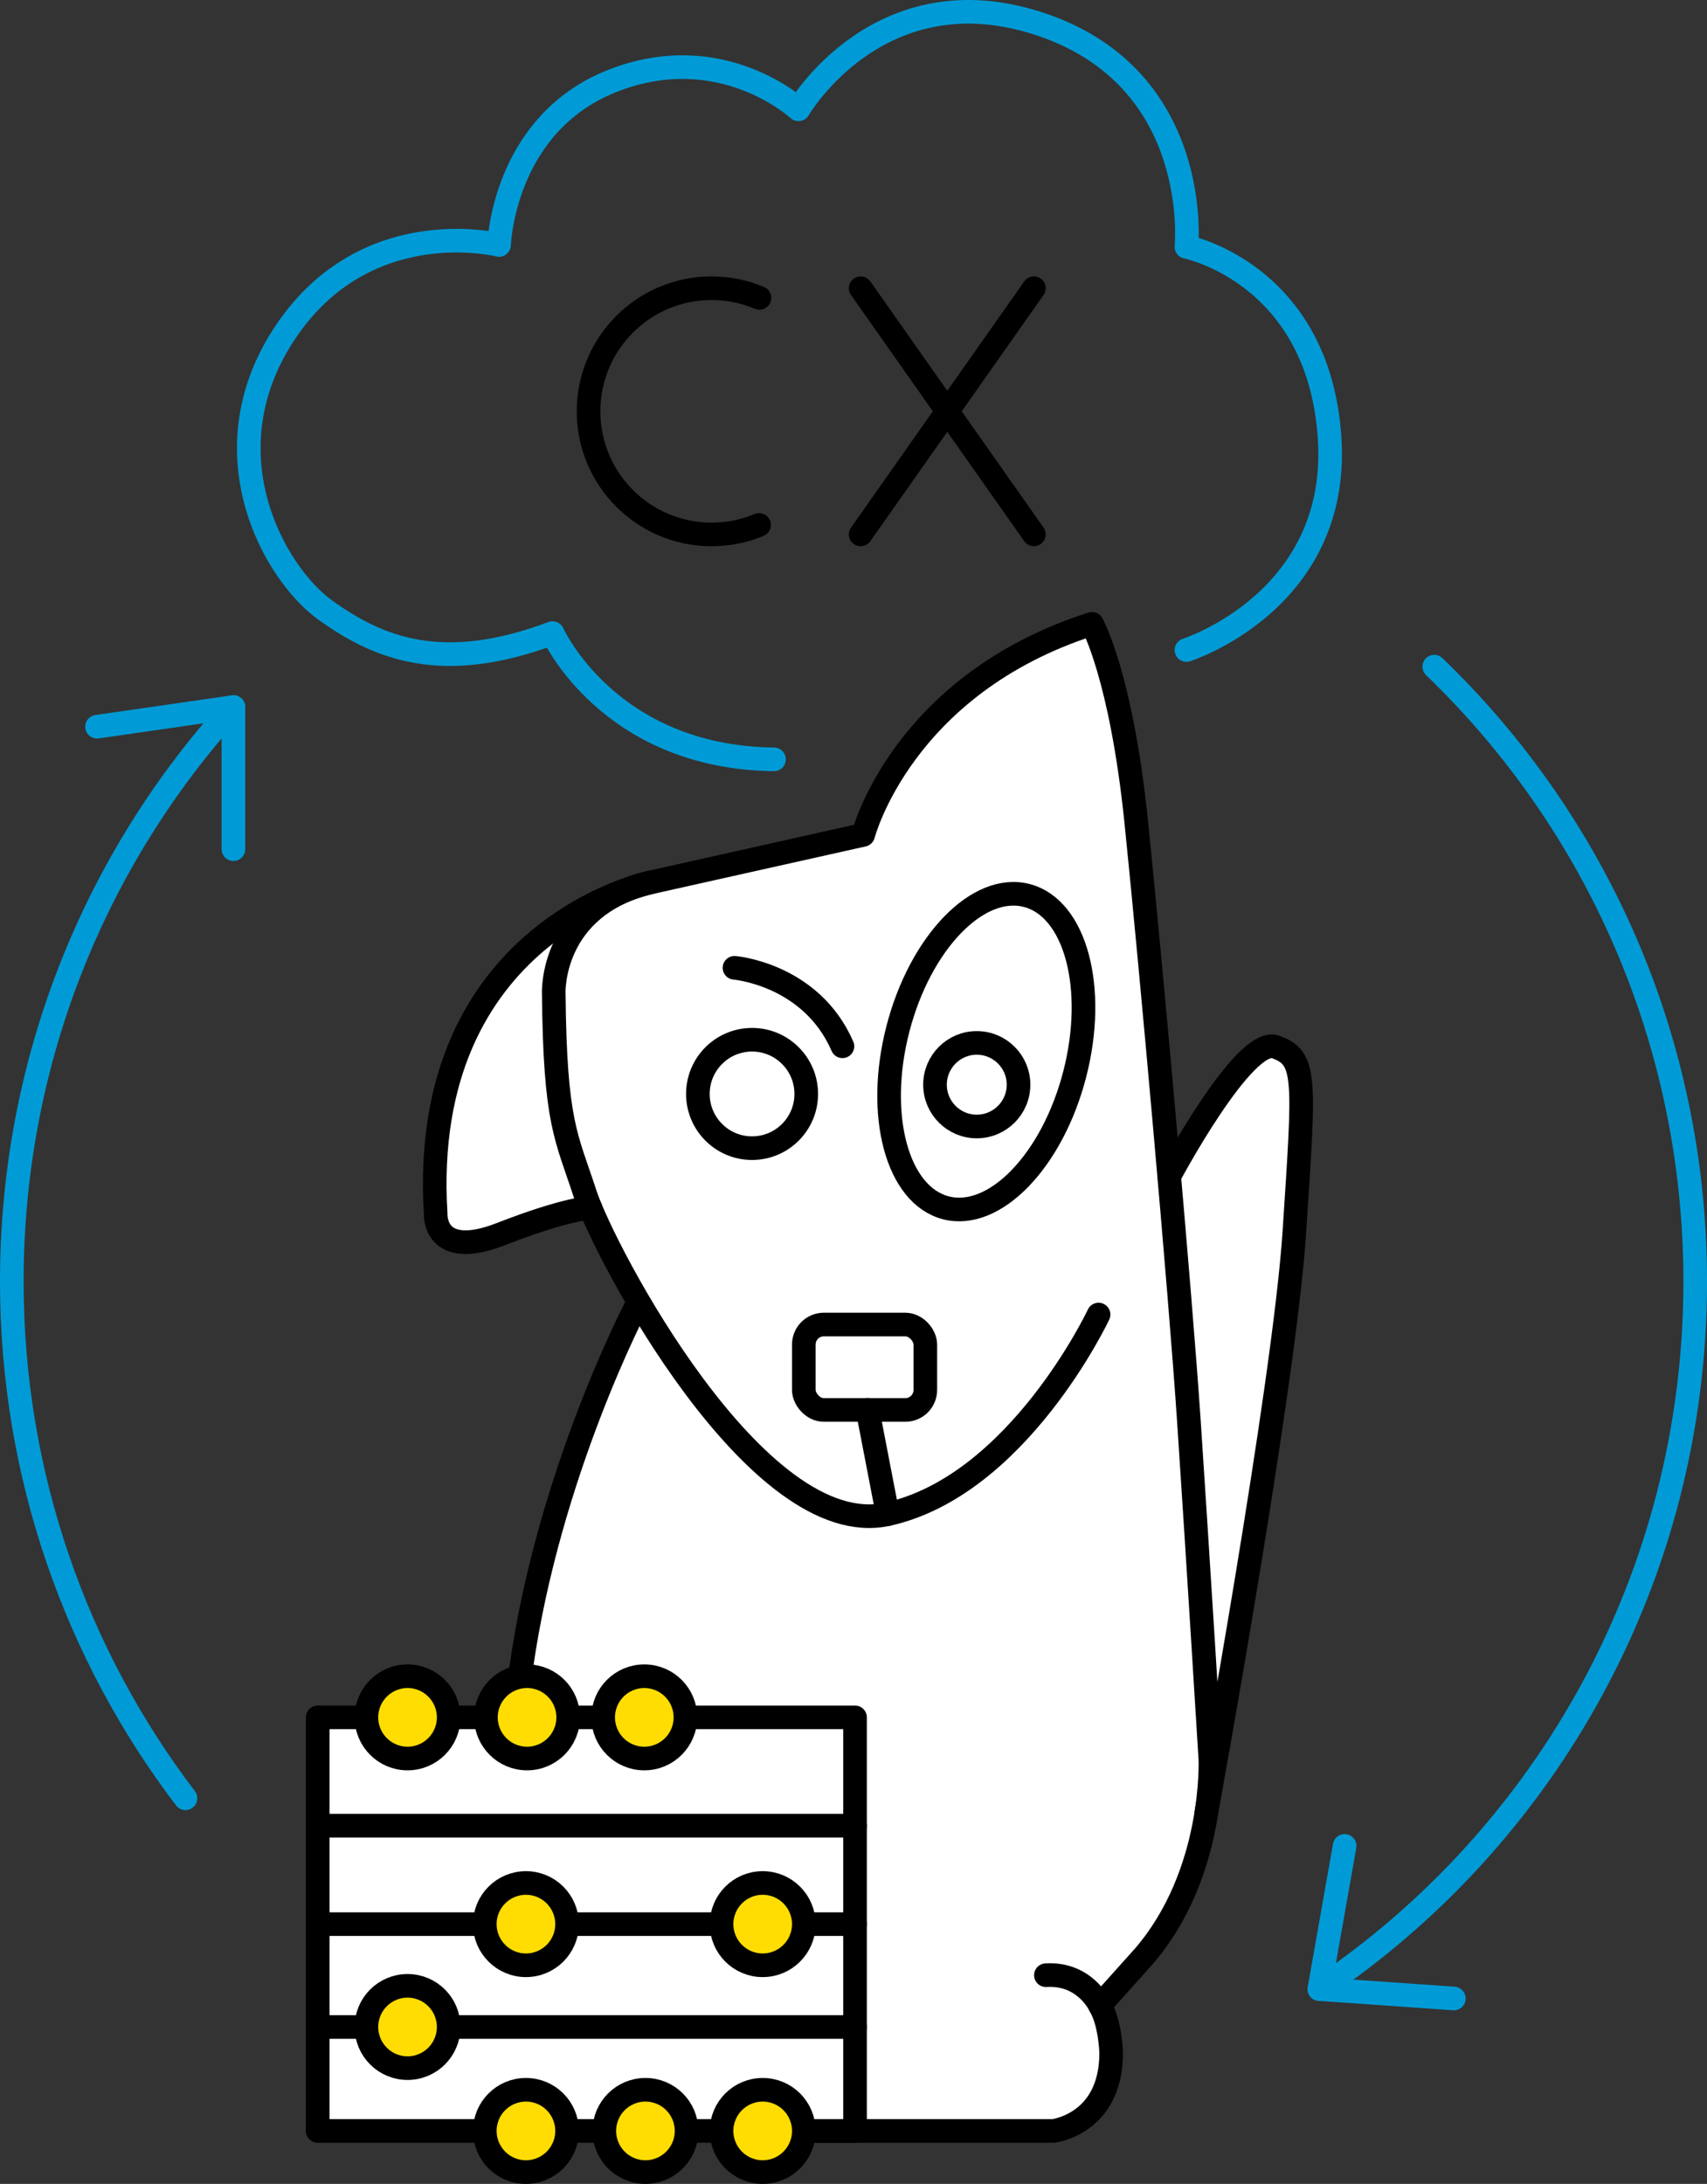
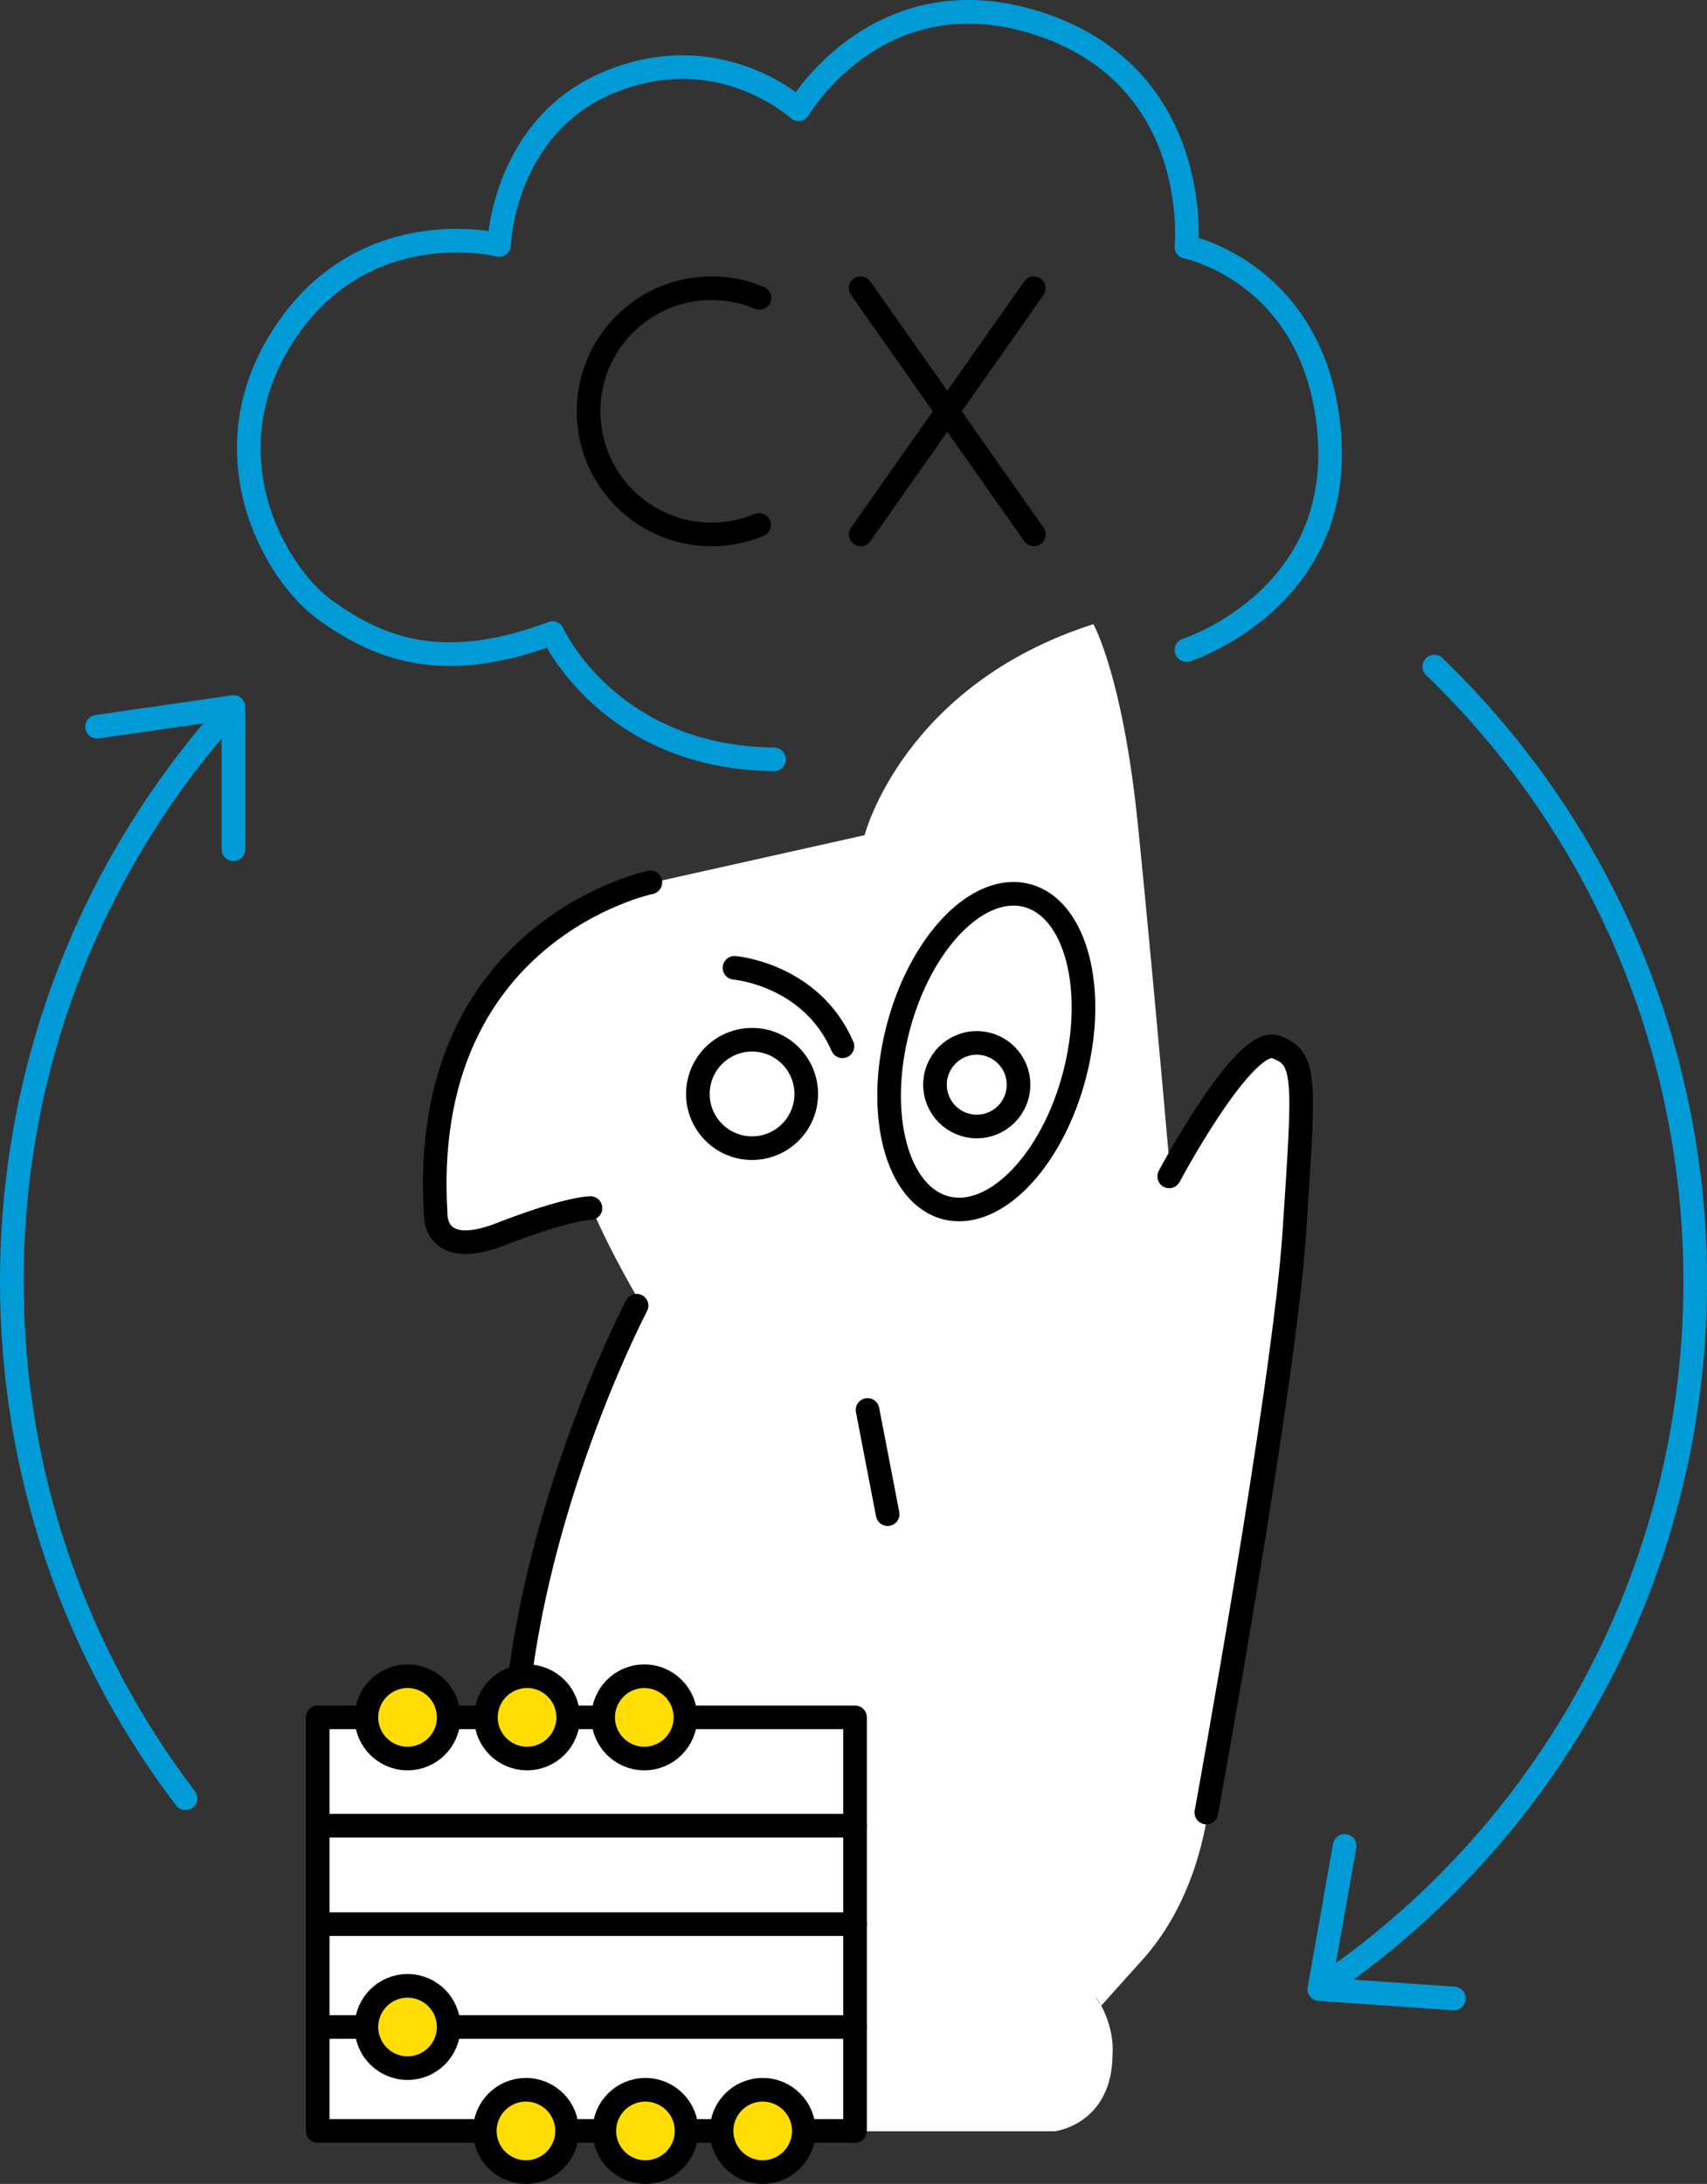
<svg xmlns="http://www.w3.org/2000/svg" id="Ebene_2" data-name="Ebene 2" viewBox="0 0 505.93 646.95">
  <rect x="0" y="0" width="505.93" height="646.95" fill="#333333" stroke="none" />
  <g id="Ebene_1-2" data-name="Ebene 1">
    <rect x="147.78" y="467.84" width="64.74" height="48" transform="translate(-343.61 497.66) rotate(-70.52)" fill="#fff" />
    <rect x="94.76" y="510.26" width="159.63" height="122.23" fill="#fff" />
    <path d="M378.48,310.24c-9.3-3.35-31.53,38.35-31.53,38.35-3.35-38.46-7.22-80.12-9.77-104.95-4.47-43.53-13.12-58.74-13.12-58.74-56.37,18-67.81,62.51-67.81,62.51l-63.07,14.09s-68.84,14.14-63.63,98.23c0,0-.74,13.77,19.35,5.95,20.09-7.81,26.52-7.7,26.53-7.7,2.59,6.24,7.4,15.99,13.73,26.84l-.07,2.07s-19.39,34.66-28.88,88.24l87.07,156.23h65.35s17.12-1.99,17.12-23.07c0,0,.7-6.49-3.35-14.14l-1.92-2.89c1.32,1.6,1.92,2.89,1.92,2.89l13.02-14.51c11.93-13.82,16.68-30.57,18.55-42.59,0-.02,23.12-126.34,26.1-172.1,2.98-45.77,3.72-51.35-5.58-54.7Z" fill="#fff" />
-     <path d="M239.8,631.26h72.41s17.12-1.99,17.12-23.07c0,0-.19-8.97-3.35-14.14" fill="none" stroke="#000" stroke-linecap="round" stroke-linejoin="round" stroke-width="7" />
    <path d="M188.67,386.79s-26.05,49.49-34.23,107.53" fill="none" stroke="#000" stroke-linecap="round" stroke-linejoin="round" stroke-width="7" />
-     <path d="M325.6,389.42s-23.81,50.58-62.51,59.14-84.09-77.77-89.67-94.88-8.93-20.84-9.3-59.53c0,0-1-25.71,28.65-32.74l63.07-14.09s11.44-44.51,67.81-62.51c0,0,8.65,15.21,13.12,58.74s13.02,138.79,15.63,177.86,6.33,99.72,6.33,99.72c0,0,1.49,33.86-19.72,58.42l-13.02,14.51s-4.47-9.67-16-8.93" fill="none" stroke="#000" stroke-linecap="round" stroke-linejoin="round" stroke-width="7" />
    <path d="M192.76,261.4s-68.84,14.14-63.63,98.23c0,0-.74,13.77,19.35,5.95s26.53-7.7,26.53-7.7" fill="none" stroke="#000" stroke-linecap="round" stroke-linejoin="round" stroke-width="7" />
    <path d="M346.53,348.49s22.23-41.7,31.53-38.35,8.56,8.93,5.58,54.7-26.1,172.1-26.1,172.1" fill="none" stroke="#000" stroke-linecap="round" stroke-linejoin="round" stroke-width="7" />
    <line x1="257.13" y1="417.68" x2="263.09" y2="448.56" fill="none" stroke="#000" stroke-linecap="round" stroke-linejoin="round" stroke-width="7" />
-     <rect x="238.24" y="392.38" width="36.01" height="25.3" rx="5.92" ry="5.92" fill="none" stroke="#000" stroke-linecap="round" stroke-linejoin="round" stroke-width="7" />
    <circle cx="289.5" cy="321.33" r="12.38" fill="none" stroke="#000" stroke-linecap="round" stroke-linejoin="round" stroke-width="7" />
    <circle cx="222.9" cy="324.07" r="16.06" fill="none" stroke="#000" stroke-linecap="round" stroke-linejoin="round" stroke-width="7" />
    <path d="M217.69,286.7s22.7,1.85,32,23.25" fill="none" stroke="#000" stroke-linecap="round" stroke-linejoin="round" stroke-width="7" />
    <ellipse cx="292.33" cy="311.54" rx="47.79" ry="27.05" transform="translate(-82.63 516.29) rotate(-75.46)" fill="none" stroke="#000" stroke-linecap="round" stroke-linejoin="round" stroke-width="7" />
    <g>
      <rect x="94.16" y="508.75" width="159.26" height="122.51" fill="none" stroke="#000" stroke-linecap="round" stroke-linejoin="round" stroke-width="7" />
      <circle cx="120.79" cy="508.75" r="12.19" fill="#ffdd03" stroke="#000" stroke-linecap="round" stroke-linejoin="round" stroke-width="7" />
      <circle cx="156.21" cy="508.75" r="12.19" fill="#ffdd03" stroke="#000" stroke-linecap="round" stroke-linejoin="round" stroke-width="7" />
      <circle cx="190.96" cy="508.75" r="12.19" fill="#ffdd03" stroke="#000" stroke-linecap="round" stroke-linejoin="round" stroke-width="7" />
      <line x1="94.16" y1="540.84" x2="253.41" y2="540.84" fill="none" stroke="#000" stroke-linecap="round" stroke-linejoin="round" stroke-width="7" />
      <line x1="94.16" y1="570" x2="253.41" y2="570" fill="none" stroke="#000" stroke-linecap="round" stroke-linejoin="round" stroke-width="7" />
      <line x1="94.16" y1="600.47" x2="253.41" y2="600.47" fill="none" stroke="#000" stroke-linecap="round" stroke-linejoin="round" stroke-width="7" />
      <circle cx="155.88" cy="631.26" r="12.19" fill="#ffdd03" stroke="#000" stroke-linecap="round" stroke-linejoin="round" stroke-width="7" />
      <circle cx="191.3" cy="631.26" r="12.19" fill="#ffdd03" stroke="#000" stroke-linecap="round" stroke-linejoin="round" stroke-width="7" />
      <circle cx="226.05" cy="631.26" r="12.19" fill="#ffdd03" stroke="#000" stroke-linecap="round" stroke-linejoin="round" stroke-width="7" />
-       <circle cx="155.88" cy="570" r="12.19" fill="#ffdd03" stroke="#000" stroke-linecap="round" stroke-linejoin="round" stroke-width="7" />
      <circle cx="120.79" cy="600.47" r="12.19" fill="#ffdd03" stroke="#000" stroke-linecap="round" stroke-linejoin="round" stroke-width="7" />
-       <circle cx="226.05" cy="570" r="12.19" fill="#ffdd03" stroke="#000" stroke-linecap="round" stroke-linejoin="round" stroke-width="7" />
    </g>
    <path d="M351.64,192.56s45.77-14.51,42.42-63.07-42.42-56.37-42.42-56.37c0,0,5.02-49.67-42.98-65.86s-72,25.12-72,25.12c0,0-22.88-21.21-55.26-8.37s-33.49,48.56-33.49,48.56c0,0-39.07-9.9-63.07,25.47s-3.91,71.65,11.72,82.81,34.49,18.98,67.2,6.7c0,0,16.52,36.84,65.64,37.4" fill="none" stroke="#009bd6" stroke-linecap="round" stroke-linejoin="round" stroke-width="7" />
    <path d="M225.1,88.25c-4.36-1.85-9.16-2.87-14.19-2.87-20.14,0-36.47,16.33-36.47,36.47s16.33,36.47,36.47,36.47c4.99,0,9.74-1,14.07-2.81" fill="none" stroke="#000" stroke-linecap="round" stroke-linejoin="round" stroke-width="7" />
    <line x1="255.09" y1="85.38" x2="306.43" y2="158.31" fill="none" stroke="#000" stroke-linecap="round" stroke-linejoin="round" stroke-width="7" />
    <line x1="306.43" y1="85.38" x2="255.09" y2="158.31" fill="none" stroke="#000" stroke-linecap="round" stroke-linejoin="round" stroke-width="7" />
    <path d="M54.97,532.72C22.69,490.31,3.5,437.22,3.5,379.62c0-65.61,24.9-125.36,65.68-170.16v42.1" fill="none" stroke="#009bd6" stroke-linecap="round" stroke-linejoin="round" stroke-width="7" />
    <line x1="28.76" y1="215.28" x2="69.18" y2="209.46" fill="none" stroke="#009bd6" stroke-linecap="round" stroke-linejoin="round" stroke-width="7" />
    <path d="M398.53,546.82l-7.49,42.42c67.15-45.09,111.4-122.14,111.4-209.61,0-71.65-29.69-136.31-77.34-182.14" fill="none" stroke="#009bd6" stroke-linecap="round" stroke-linejoin="round" stroke-width="7" />
    <line x1="430.9" y1="592.03" x2="391.04" y2="589.24" fill="none" stroke="#009bd6" stroke-linecap="round" stroke-linejoin="round" stroke-width="7" />
  </g>
</svg>